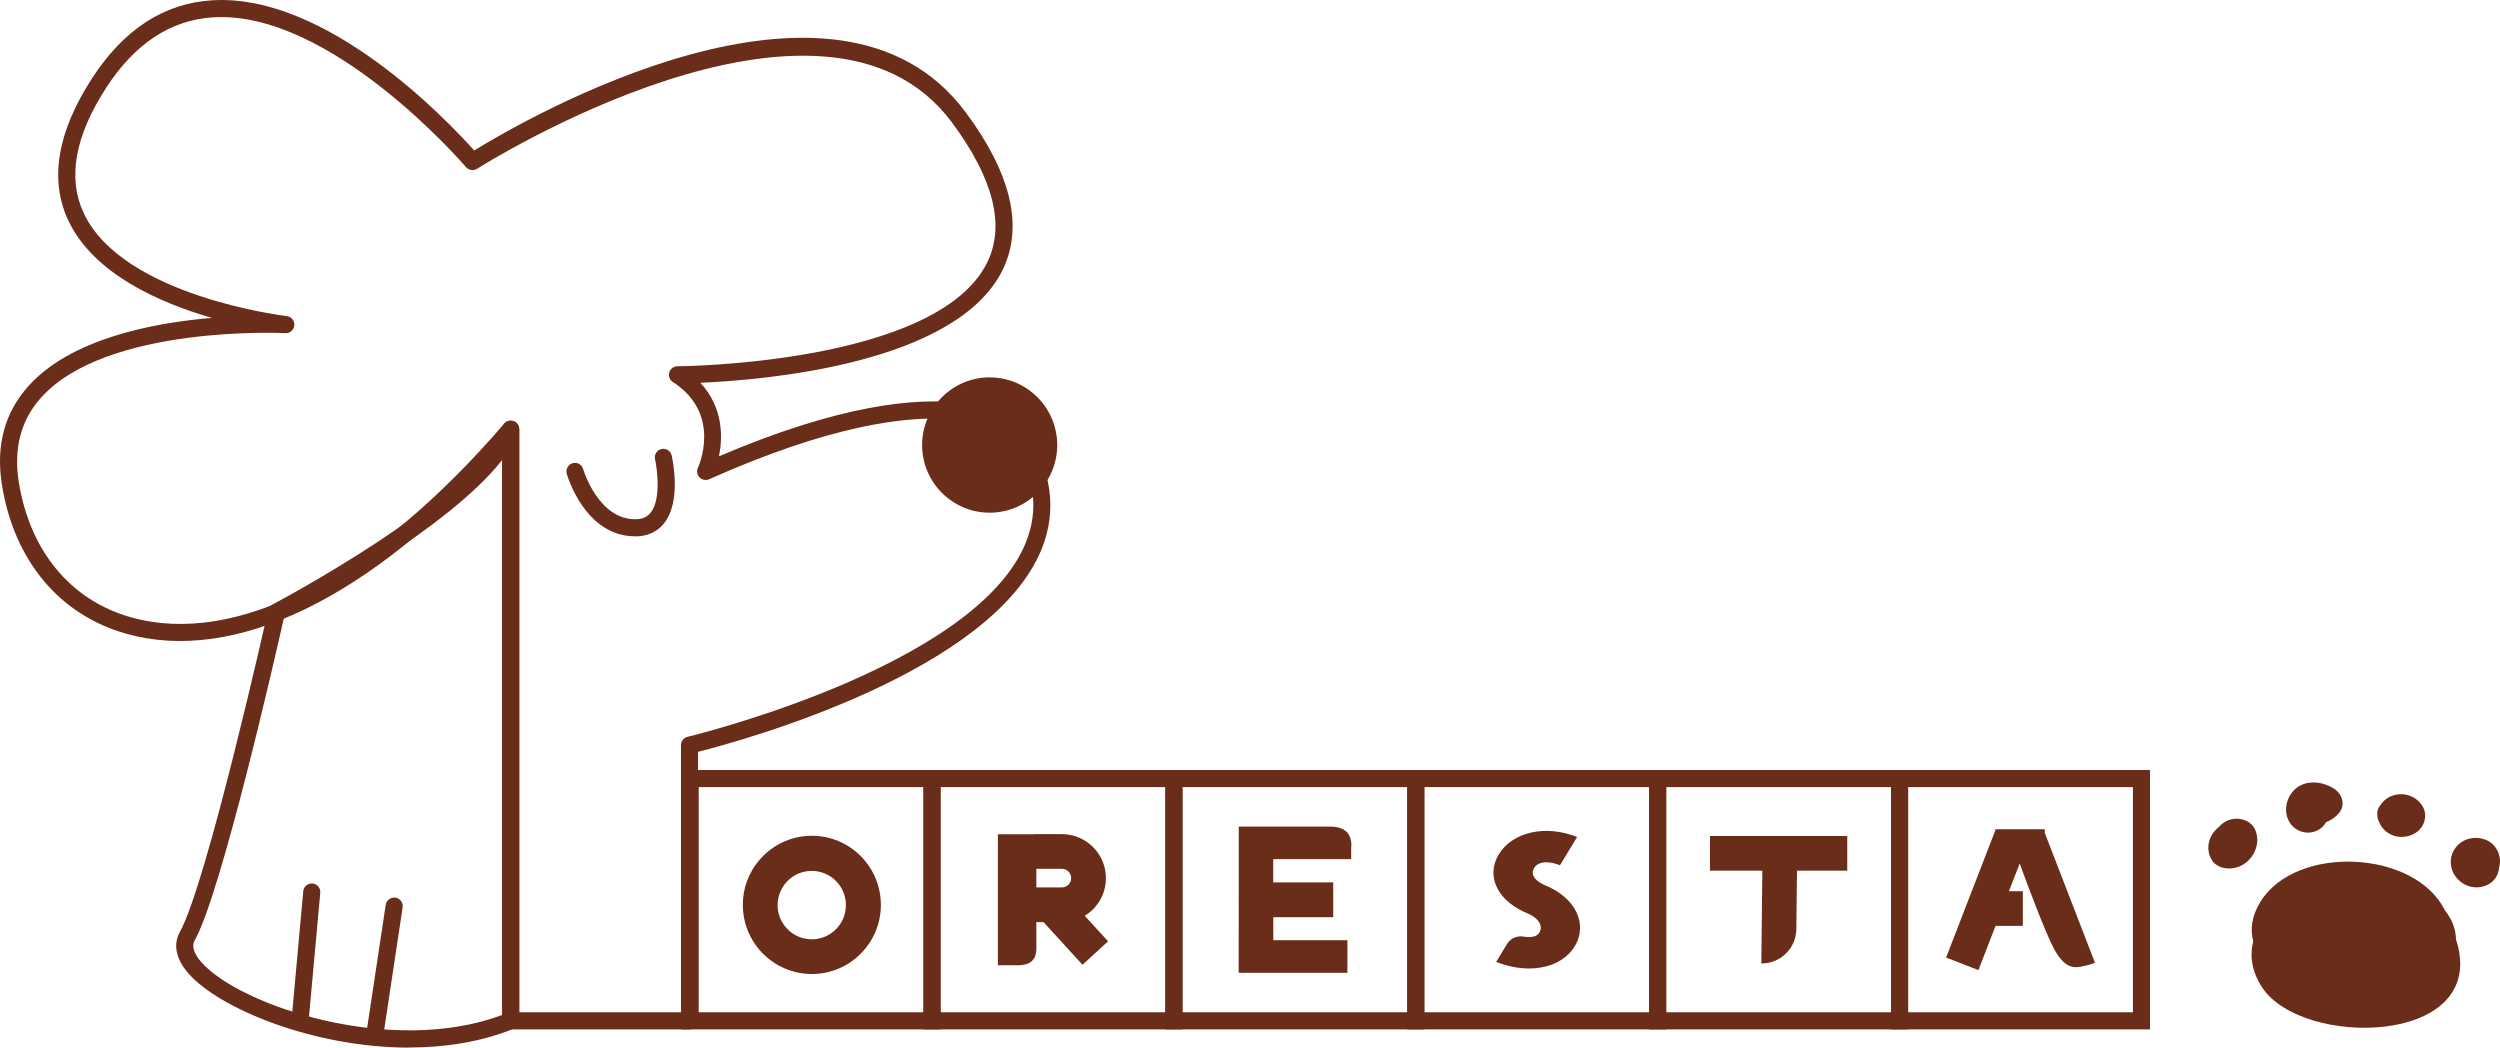
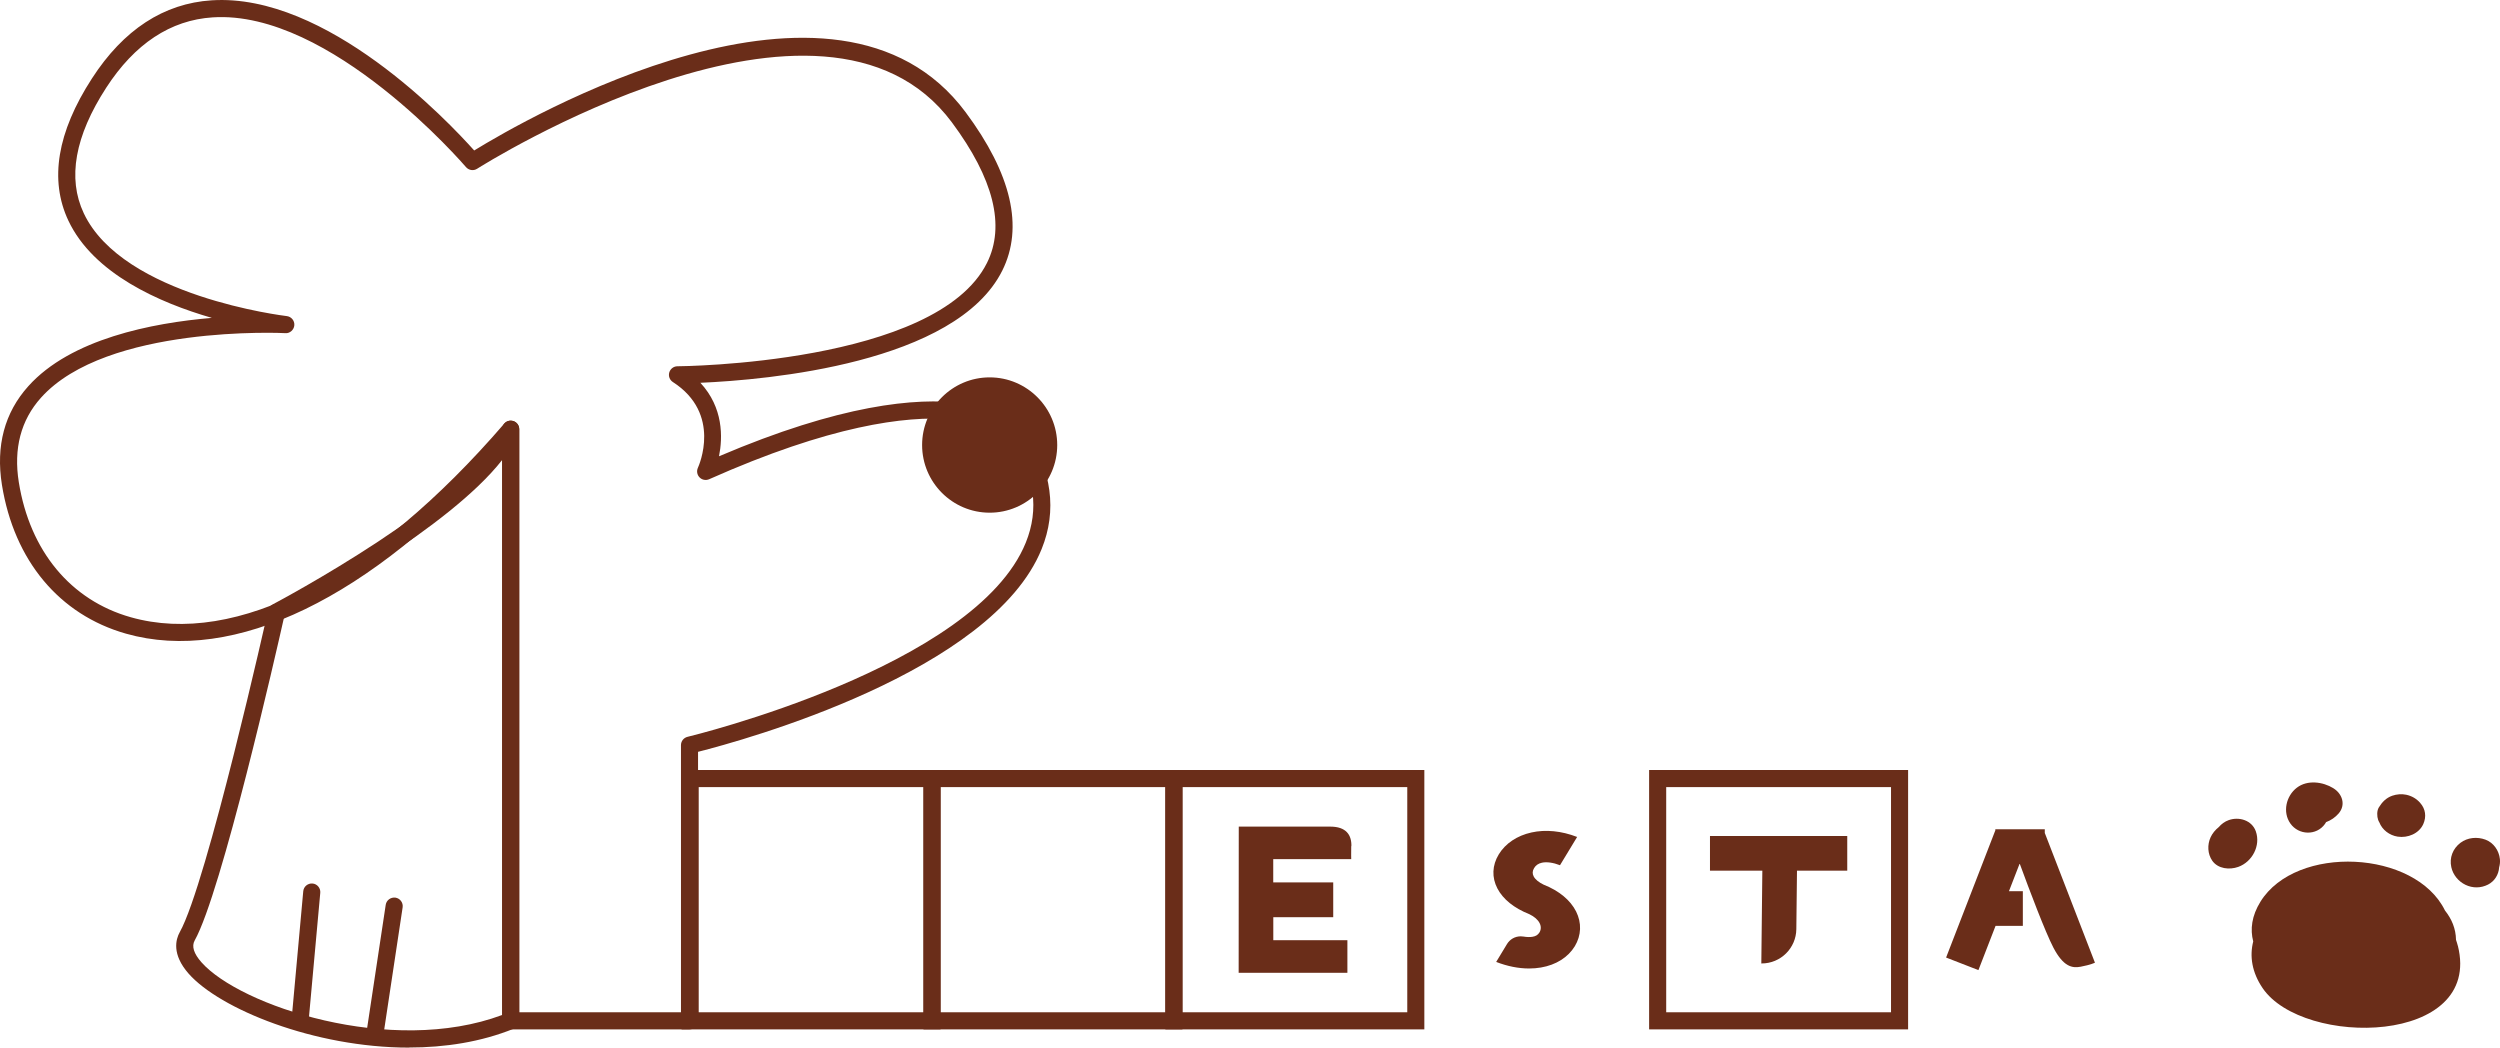
<svg xmlns="http://www.w3.org/2000/svg" width="210" height="88" viewBox="0 0 210 88" fill="none">
  <g clip-path="url(#clip0_238_4102)">
    <path d="M57.918 86.468H42.896C42.501 86.468 42.179 86.145 42.179 85.749V37.955C31.111 50.249 19.666 55.805 10.582 53.227C4.98 51.636 1.185 47.085 0.163 40.733C-0.363 37.455 0.381 34.663 2.379 32.44C5.938 28.471 12.752 27.13 17.796 26.702C13.379 25.425 7.845 22.988 5.743 18.532C4.136 15.122 4.799 11.107 7.722 6.593C10.373 2.492 13.755 0.286 17.778 0.027C27.452 -0.6 37.648 10.194 39.832 12.64C44.008 10.071 70.244 -5.197 81.112 9.425C84.971 14.617 86.006 19.096 84.19 22.733C80.295 30.531 64.415 31.913 58.831 32.154C60.769 34.241 60.715 36.741 60.397 38.328C80.749 29.648 85.947 35.841 86.165 36.114C88.366 39.551 88.802 42.897 87.499 46.116C83.318 56.469 62.413 62.198 58.636 63.153V85.749C58.636 86.145 58.313 86.468 57.918 86.468ZM43.613 85.031H57.201V62.593C57.201 62.261 57.428 61.971 57.755 61.893C57.995 61.834 81.943 56.042 86.169 45.575C87.299 42.775 86.918 39.951 84.998 36.946C84.998 36.946 79.859 31.226 59.566 40.256C59.294 40.374 58.971 40.315 58.763 40.101C58.554 39.888 58.499 39.569 58.622 39.297C58.708 39.11 60.651 34.75 56.52 32.09C56.252 31.917 56.13 31.59 56.22 31.285C56.311 30.981 56.588 30.767 56.906 30.767C57.124 30.767 78.651 30.603 82.905 22.087C84.462 18.973 83.468 15.004 79.959 10.28C69.177 -4.219 40.367 13.99 40.077 14.176C39.773 14.372 39.378 14.308 39.142 14.035C39.028 13.904 27.783 0.809 17.864 1.459C14.323 1.687 11.313 3.678 8.921 7.37C6.288 11.435 5.652 14.981 7.037 17.914C10.337 24.911 23.947 26.534 24.088 26.552C24.474 26.598 24.755 26.939 24.724 27.325C24.692 27.712 24.338 28.021 23.97 27.985C23.82 27.971 8.948 27.266 3.446 33.404C1.752 35.291 1.126 37.682 1.58 40.506C2.506 46.28 5.933 50.417 10.973 51.845C19.834 54.359 31.279 48.435 42.356 35.586C42.551 35.359 42.869 35.282 43.15 35.382C43.432 35.486 43.618 35.755 43.618 36.055V85.031H43.613Z" fill="#6A2D19" />
    <path d="M83.132 42.343C85.87 42.343 88.089 40.12 88.089 37.378C88.089 34.636 85.87 32.413 83.132 32.413C80.394 32.413 78.175 34.636 78.175 37.378C78.175 40.12 80.394 42.343 83.132 42.343Z" fill="#6A2D19" />
    <path d="M83.132 43.066C80 43.066 77.457 40.515 77.457 37.383C77.457 34.25 80.004 31.699 83.132 31.699C86.26 31.699 88.807 34.25 88.807 37.383C88.807 40.515 86.26 43.066 83.132 43.066ZM83.132 33.131C80.794 33.131 78.892 35.036 78.892 37.378C78.892 39.719 80.794 41.624 83.132 41.624C85.47 41.624 87.372 39.719 87.372 37.378C87.372 35.036 85.47 33.131 83.132 33.131Z" fill="#6A2D19" />
    <path d="M34.37 88C26.372 88 18.445 84.74 15.844 81.785C14.414 80.157 14.763 78.907 15.099 78.302C17.383 74.215 22.472 51.491 22.522 51.259C22.567 51.054 22.703 50.877 22.89 50.777C23.062 50.686 39.945 41.765 42.229 35.796C42.351 35.473 42.692 35.277 43.028 35.346C43.368 35.409 43.614 35.705 43.614 36.05V85.745C43.614 86.036 43.436 86.3 43.164 86.409C40.408 87.527 37.38 87.991 34.366 87.991L34.37 88ZM23.852 51.895C23.194 54.819 18.613 74.96 16.352 79.002C16.084 79.484 16.275 80.098 16.92 80.83C20.134 84.476 32.872 88.741 42.183 85.258V38.637C37.744 44.316 25.94 50.777 23.852 51.895Z" fill="#6A2D19" />
    <path d="M25.236 86.131C25.236 86.131 25.191 86.131 25.168 86.131C24.773 86.095 24.483 85.745 24.519 85.349L25.473 74.865C25.509 74.469 25.858 74.183 26.253 74.214C26.648 74.251 26.939 74.601 26.903 74.996L25.949 85.481C25.913 85.854 25.604 86.136 25.236 86.136V86.131Z" fill="#6A2D19" />
    <path d="M31.506 87.491C31.47 87.491 31.433 87.491 31.397 87.481C31.007 87.422 30.734 87.054 30.793 86.663L32.4 76.006C32.459 75.615 32.822 75.351 33.217 75.401C33.608 75.46 33.88 75.829 33.821 76.219L32.214 86.877C32.16 87.231 31.855 87.486 31.506 87.486V87.491Z" fill="#6A2D19" />
-     <path d="M53.36 45.052C49.157 45.052 47.667 40.01 47.608 39.797C47.499 39.414 47.722 39.019 48.099 38.91C48.485 38.801 48.875 39.019 48.984 39.401C48.998 39.442 50.237 43.616 53.356 43.616C53.941 43.616 54.355 43.438 54.654 43.066C55.535 41.961 55.217 39.451 55.022 38.578C54.936 38.191 55.176 37.805 55.562 37.719C55.943 37.628 56.334 37.873 56.42 38.26C56.511 38.651 57.246 42.115 55.78 43.961C55.208 44.679 54.373 45.057 53.36 45.057V45.052Z" fill="#6A2D19" />
    <path d="M79.005 86.468H57.251V64.68H79.005V86.468ZM58.69 85.031H77.575V66.117H58.69V85.031Z" fill="#6A2D19" />
    <path d="M99.325 86.468H77.571V64.68H99.325V86.468ZM79.005 85.031H97.891V66.117H79.005V85.031Z" fill="#6A2D19" />
    <path d="M119.645 86.468H97.891V64.68H119.645V86.468ZM99.325 85.031H118.211V66.117H99.325V85.031Z" fill="#6A2D19" />
-     <path d="M139.961 86.468H118.206V64.68H139.961V86.468ZM119.645 85.031H138.531V66.117H119.645V85.031Z" fill="#6A2D19" />
    <path d="M160.281 86.468H138.526V64.68H160.281V86.468ZM139.961 85.031H158.846V66.117H139.961V85.031Z" fill="#6A2D19" />
-     <path d="M180.601 86.468H158.846V64.68H180.601V86.468ZM160.281 85.031H179.166V66.117H160.281V85.031Z" fill="#6A2D19" />
-     <path d="M64.101 80.121C63.053 79.07 62.399 77.616 62.399 76.011C62.399 72.805 64.996 70.205 68.196 70.205C71.397 70.205 73.993 72.805 73.993 76.011C73.993 79.216 71.397 81.817 68.196 81.817C67.397 81.817 66.635 81.653 65.94 81.358C65.245 81.067 64.628 80.644 64.101 80.116V80.121ZM65.318 76.029C65.318 77.611 66.603 78.902 68.187 78.902C69.772 78.902 71.056 77.616 71.056 76.029C71.056 74.442 69.772 73.155 68.187 73.155C66.603 73.155 65.318 74.442 65.318 76.029Z" fill="#6A2D19" />
-     <path d="M91.117 76.929L93.079 79.07L90.931 81.039L87.658 77.461H87.054V79.666C87.054 80.893 86.233 81.084 85.438 81.084H83.822V70.077H86.836V70.068H89.206C91.24 70.068 92.897 71.727 92.897 73.764C92.897 75.106 92.184 76.279 91.113 76.929H91.117ZM87.054 74.542H89.211C89.637 74.537 89.978 74.187 89.978 73.76C89.978 73.332 89.633 72.987 89.211 72.978H87.054V74.537V74.542Z" fill="#6A2D19" />
    <path d="M113.503 71.073C113.489 71.655 113.503 72.169 113.503 72.169H106.952V74.119H111.991V77.043H106.957V78.979H113.181V81.716H104.047L104.056 69.436C104.056 69.436 109.635 69.436 111.746 69.436C113.058 69.436 113.539 70.118 113.517 71.077L113.503 71.073Z" fill="#6A2D19" />
    <path d="M129.31 78.334C129.456 78.093 129.465 77.815 129.329 77.547C129.183 77.256 128.888 76.997 128.466 76.792C127.181 76.283 126.255 75.537 125.783 74.633C125.297 73.705 125.338 72.687 125.896 71.768C126.455 70.85 127.431 70.195 128.643 69.927C129.837 69.663 131.163 69.795 132.479 70.304L131.04 72.678C130.463 72.455 129.919 72.378 129.515 72.469C129.224 72.532 129.006 72.682 128.865 72.919C128.72 73.155 128.707 73.391 128.829 73.619C128.961 73.873 129.256 74.114 129.669 74.314C130.309 74.564 130.863 74.887 131.326 75.265C131.794 75.651 132.152 76.088 132.393 76.565C132.629 77.042 132.742 77.534 132.724 78.038C132.706 78.543 132.556 79.029 132.284 79.484C131.716 80.416 130.709 81.053 129.437 81.271C129.115 81.325 128.793 81.353 128.452 81.353H128.439C127.553 81.353 126.618 81.166 125.679 80.802L126.587 79.302C126.823 78.911 127.249 78.652 127.74 78.652C127.817 78.652 127.894 78.656 127.967 78.67C128.257 78.72 128.52 78.725 128.738 78.688C129.011 78.643 129.188 78.529 129.31 78.329V78.334Z" fill="#6A2D19" />
    <path d="M143.638 70.223H155.169V73.137H150.947L150.892 78.047C150.874 79.643 149.576 80.93 147.982 80.93H147.951L148.037 73.137H143.638V70.223Z" fill="#6A2D19" />
    <path d="M171.771 69.991L175.975 80.866C175.975 80.866 175.63 81.043 174.781 81.203C174.072 81.339 173.332 81.221 172.483 79.598C171.798 78.279 170.472 74.769 169.669 72.578H169.637L168.752 74.86H169.919V77.774H167.626L166.187 81.489L163.472 80.434L167.599 69.772H167.608V69.659H171.762V69.991H171.771Z" fill="#6A2D19" />
    <path d="M206.454 79.439C206.414 79.271 206.359 79.107 206.305 78.948C206.291 78.007 205.941 77.188 205.379 76.484C202.886 71.387 192.867 70.909 189.875 75.747C189.14 76.938 189.004 78.061 189.271 79.08C188.958 80.312 189.153 81.667 190.061 83.003C193.462 88 208.561 87.814 206.459 79.439H206.454Z" fill="#6A2D19" />
    <path d="M189.489 69.832C189.163 68.904 188.082 68.577 187.21 68.891C186.879 69.009 186.598 69.218 186.375 69.477C186.085 69.709 185.839 70.005 185.69 70.332C185.404 70.955 185.431 71.728 185.83 72.301C186.312 72.987 187.279 73.083 188.014 72.819C189.194 72.396 189.912 71.028 189.489 69.832Z" fill="#6A2D19" />
    <path d="M196.008 66.213C195.114 65.663 193.82 65.49 192.935 66.167C192.036 66.854 191.714 68.213 192.39 69.173C193.089 70.164 194.578 70.214 195.296 69.213C195.332 69.163 195.359 69.109 195.391 69.059C195.795 68.909 196.163 68.659 196.449 68.327C197.071 67.6 196.748 66.672 196.008 66.217V66.213Z" fill="#6A2D19" />
    <path d="M203.295 67.441C202.982 67.086 202.587 66.859 202.124 66.758C201.747 66.677 201.315 66.713 200.952 66.84C200.435 67.022 200.099 67.372 199.817 67.832C199.649 68.109 199.658 68.573 199.763 68.868C199.786 68.936 199.822 69.009 199.863 69.077C200.112 69.714 200.712 70.168 201.406 70.278C202.237 70.409 203.199 70.028 203.558 69.218C203.831 68.6 203.749 67.95 203.295 67.445V67.441Z" fill="#6A2D19" />
    <path d="M209.923 72.874C209.991 72.642 210.018 72.401 209.991 72.16C209.914 71.446 209.464 70.787 208.783 70.532C208.089 70.273 207.276 70.341 206.672 70.8C206.032 71.291 205.737 72.055 205.91 72.842C206.05 73.487 206.504 74.037 207.099 74.324C207.707 74.619 208.393 74.61 208.992 74.306C209.555 74.019 209.882 73.465 209.927 72.869L209.923 72.874Z" fill="#6A2D19" />
  </g>
  <defs>
    <clipPath id="clip0_238_4102">
      <rect width="210" height="88" fill="white" />
    </clipPath>
  </defs>
</svg>